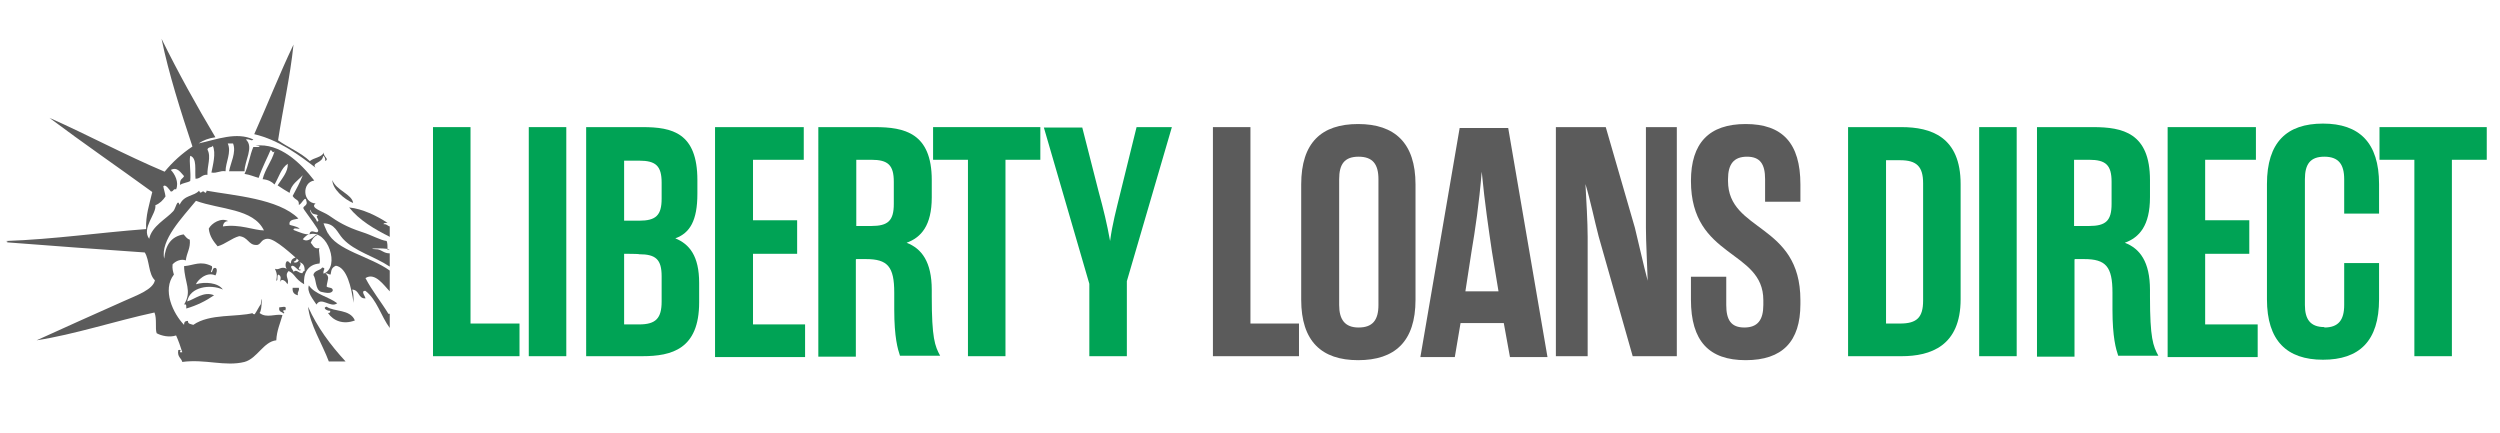
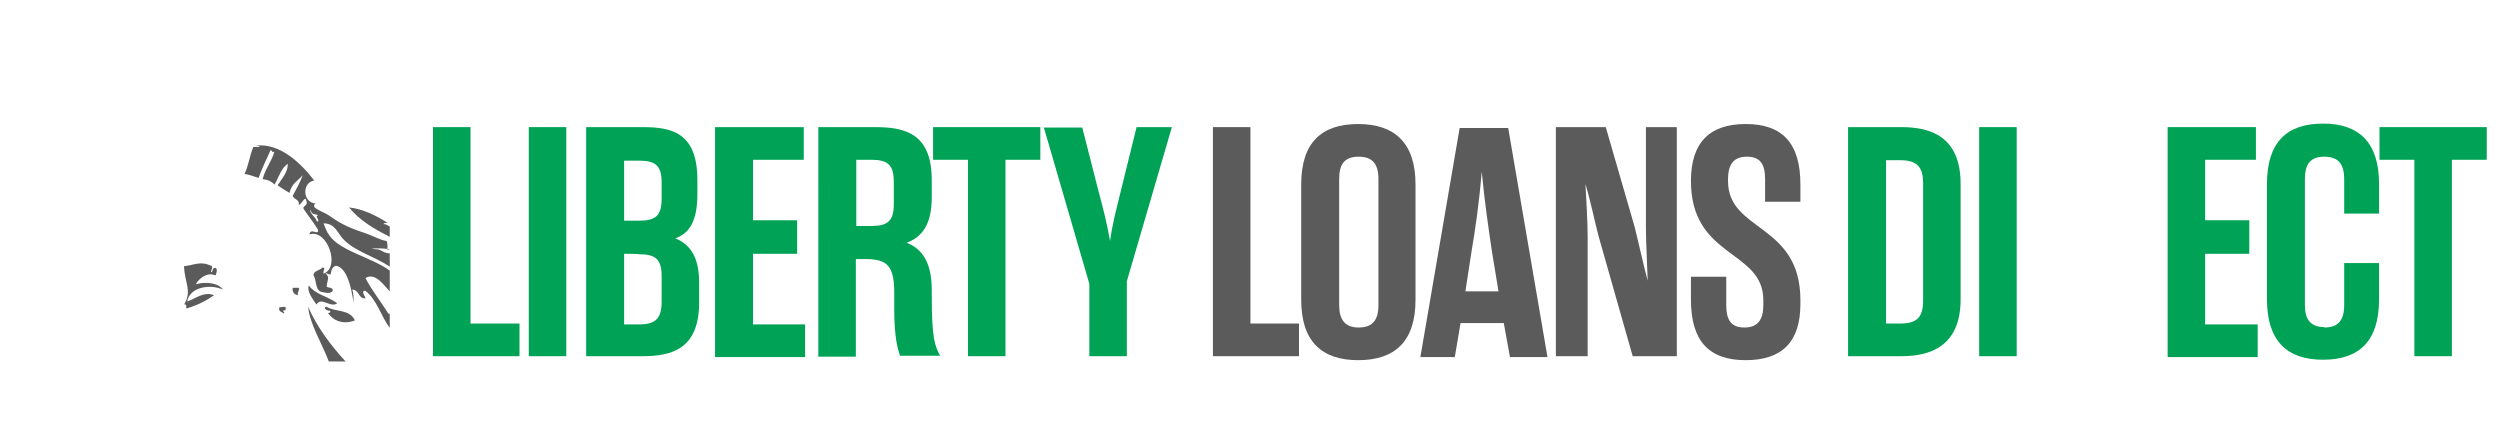
<svg xmlns="http://www.w3.org/2000/svg" id="Layer_1" version="1.1" viewBox="0 0 566.4 98.2">
  <defs>
    <style>
      .st0 {
        fill: #5b5b5b;
      }

      .st1 {
        fill: #00a355;
      }
    </style>
  </defs>
  <g>
-     <path class="st0" d="M75.3,40.8c0,2,2.6,4.3,4.7,5.2-.2-2-3.9-2.9-4.7-5.2Z" />
    <path class="st0" d="M88.3,53.6v-2.3c-.5-.1-.7-.6-1.4-.5,0-.3.4-.3.9-.3-2.4-1.6-5.7-3.2-8.7-3.5,2.3,2.9,5.7,4.9,9.3,6.7Z" />
    <path class="st0" d="M48,61.7c-.6,0,.3-.7,0-1.4-2.6-1.3-4-.2-6.3,0,.1,3.8,1.9,5.6,0,8.7.6-.2.5.3.5.9,2.4-.7,4.4-1.7,6.3-3-2.3-1-4.4.9-6.1,1.4.6-3.3,5.2-4,8.1-2.7-1.1-1.6-4.1-1.8-6.1-1.2.2-.7,2.3-3,4.4-2,.2-.2.6-1.6,0-1.7-.7-.1-.5.7-.9,1Z" />
    <path class="st0" d="M67.7,65.2h-1.4c-.1,1.1.4,1.5,1.2,1.7-.2-.9.4-.9.2-1.7Z" />
    <path class="st0" d="M73.9,69.5c-.9.3.3,1,.9.9.1.5-.2.5-.5.5,1.2,1.8,3.5,2.7,6.1,1.7-1.1-2.6-4.6-1.9-6.4-3.1Z" />
    <path class="st0" d="M69.8,69.5c.4,4,3.2,8.4,4.7,12.4h3.8c-3.4-3.7-6.4-7.7-8.5-12.4Z" />
-     <path class="st0" d="M1.3,54.6c11.1-.4,21.1-1.9,31.8-2.7-.1-3.2.7-5.4,1.4-8.4-7.7-5.6-15.7-11.1-23.3-16.8,8.8,3.9,17.1,8.4,26.1,12.2,1.8-2.2,3.9-4.1,6.3-5.7-2.6-7.8-5.4-16.6-7-24.4,3.8,7.7,7.9,15.1,12.2,22.3-1.5.2-2.8.7-3.8,1.4,4.1-.9,8.6-2.7,12.4-.9-.5.5-.7-.2-1.7,0,1.9,1.7-.3,4.8-.3,7.2h-3.5c.3-1.8,1.7-4.3.9-6.3h-1.2c.9,2-.5,4.3-.5,6.3-1.3-.2-1.8.5-3.2.3.3-1.6,1.1-4.4.3-6.1-.1.5-1.1.2-1.2.9.9,1.6-.1,3.8,0,5.7-1.3-.1-1.5.9-2.7.9-.2-1.9.4-4.7-1.2-5.2-.3,1.3.2,3.7,0,5.7-.6.4-1.6.4-2.3.9-.1-1.5.6-1.3.9-2-.7-.7-1.5-2.2-3-1.4.9.9,1.9,2.8,1.2,4.4-.7-.2-.5.5-1.2.5-.3-.4-1.2-1.8-1.7-1.2.1.7.4,1.5.5,2.3-.6.9-1.3,1.6-2.3,2,.3,1.9-3.2,5.2-1.4,7.6.6-2.9,3.9-4.5,5.5-6.3.5-.6.9-2.9,1.4-1.4,1-2.3,3.3-1.9,4.4-3.2.5,1.2.6-.5,1.4.5.2-.1.3-.2.3-.5,6.1,1.1,16.3,1.8,20.8,6.3-.7.3-2.2.1-2,1.4.2.2,1.6.3,2.3.9-.4.1-1.5-.3-1.4.3,1.3.5,2.9,1.2,3.5.9-.5.3-1,.7-1.4,1.2,1.5,1.1,3.1-1.6,3.2-.9-.7.3-1.1,1-1.4,1.7.6.6.7,1.5,2,1.2-.4.4.3,2.2,0,3.5-2.8.2-3.7,2.4-3.5,4.7-2.2-1.3-2-2.3-3.5-3-1.1,1.1.3,1.9-.3,3-.3-.7-1.3-1.5-1.7-.5.2-.7.4-1.3-.3-1.7-.5.2,0,1.4-.5,1.4.2-1.4.2-1.5-.3-2.7,1,.4,1.3-.7,2.7,0-.4-.3-.4-1.4,0-1.7.5-.1.5.4.9.5,0-.9.5-1.2,1.2-1.4.5,1-1.2.9-.3,1.2.5,0,.7-.2.9-.5-1.4-1.2-5.3-4.9-7-4.9s-1.5,1.5-2.7,1.4c-1.7,0-1.8-1.8-3.8-2-1.8.5-3.1,1.8-4.9,2.3-.9-1.1-1.8-2.2-2-4,.6-1.2,2.8-2.6,4.4-1.7-.7,0-1.1.4-1.2,1.2,3.8-.6,7.1.9,9.3.9-2.4-5-10-4.7-15.4-6.7-3.1,3.8-8.1,8.9-7.2,13.1.3-3,1.5-5,4.4-5.5.4.4.7,1,1.4,1.2.2,2-.7,2.9-.9,4.7-1-.4-2.3.1-3,.9-.1,1,.1,1.6.3,2.3-2.7,3.5-.2,8.8,2.3,11.4,0-.6.2-.9.9-.9-.1.7.6.7,1.2.9,3.7-2.6,9.9-1.7,13.6-2.7-.3,0-.2.3.3.3.5-.7.9-1.6,1.4-2.3.2-3.3.4,1.4-.3,2,1.6,1.3,3.7.1,5.2.5-.5,1.8-1.3,3.5-1.4,5.7-2.9.3-4.3,4.1-7.2,4.9-4.4,1.1-8.9-.7-14.1,0-.2-.9-1.2-1.1-.9-2.7,1.3-.2-.4.7.9.5-.4-1.3-.9-2.7-1.4-3.8-1.5.5-3.3.1-4.4-.5-.4-1.1.1-3.2-.5-4.7-8.8,1.9-18.2,5-26.7,6.3,6-2.7,13.2-6,19.8-8.9,2.9-1.3,6.6-2.6,7-4.7-1.5-1.4-1.2-4.6-2.3-6.3-10.4-.7-20.8-1.5-31.3-2.3.2,0,.2-.1.2-.2ZM68.2,61.1c-.5.7-1.2-.9-2-.9-.7.2.3,1,.3,1.4.7-.7,1.1.3,2,.3.1-.2.2-.5.5-.5.1-1.1-.3-1.8-1.2-2,1,.6-.9,1.6.3,1.7Z" />
    <path class="st0" d="M88.3,56.5c-1.2-.4-6.4-.2-2.7,0,1,.2,1.4.9,2.7.9v3c-3.6-2.4-7.9-3.4-10.6-6.3-1.3-1.4-1.8-3.5-4.4-3.5,0,.2,1.5,3.5.9,2,1.9,4.1,9.7,5.5,14.1,8.7v4.7c-1.3-1.3-3.3-4.4-5.5-3,1.5,2.9,3.5,5.3,5.2,8.1h.3v3.2c-2-2.7-2.9-6.4-5.5-8.4-1.2-.1,0,1.3,0,1.7-1.7.1-1.3-1.9-3-2,.3.7.3,1.7.3,3-.5-3.5-1.5-8-4-8.4-1.1.5-1,1.1-1.2,2-.5,0-.6-.3-1.2-.3,1.1.9.5,1.3.3,3,.3.4,1.4.1,1.4.9-.3.9-1.8.5-2.7.3-1.3-.5-1-2.8-1.7-3.8.2-1.1,1.6-1,2-1.7,1,.2.1.5.3,1.4,3.9-1.4.9-10.2-3.2-8.9.3-1.6,1.9.3,2-.9-.1-.4-1.9-2.9-3.2-4.7-.7-.9,1-.7.5-2-.2-1.4-1.1.9-1.7.9.1-1.3-.7-.9-1.4-2,1-1.9,1.5-2.7,2.3-4.7-1.1,1.2-2.6,2-3,4-1.5-.9-1.2-.7-2.7-1.7,1-1.6,2.4-3.1,2.3-4.9-1.5,1-2,3-3,4.7-.6-.6-1.4-1.1-2.7-1.2.6-2.4,2-3.9,2.7-6.3-.6.5-.3-.1-.9-.3-.6,1.5-1.9,3.9-2.7,6.3-1.1-.3-1.9-.7-3.2-.9.9-1.8,1.2-4.3,2-6.1h1.4c0-.3-.5-.2-.9-.3,5.5-.7,10.3,4,13.3,7.9-2.8.4-2.7,5,.3,5.2-1.4,1,1.7,1.8,3,2.7,2,1.4,3.9,2.6,7.6,3.8,2.2.7,4,1.8,5.5,2,.2.4.2,1.2.2,2ZM70.4,47.5c-.5.7,1.2,1.7,1.4,2.7,1-.1-.7-1.3.3-1.4-.5-.4-1.6,0-1.7-1.3Z" />
-     <path class="st0" d="M66.5,10.1c-3.2,6.7-5.9,13.6-8.9,20.3,5.6,1.3,10.4,4.9,13.9,7.6-1-1.2,1.6-1,1.7-2.7.4.2.5.6.5,1.2,1-.6-.6-1-.3-2-.5,1.2-2.3,1.2-3.2,2-2-1.9-4.9-3.1-7.2-4.7,1.1-7.3,2.7-14.1,3.5-21.7Z" />
    <path class="st0" d="M70,64.6c-.6,1.5,1,3.3,1.7,4.4,1.1-1.9,3.2.9,4.7-.3-2-1.5-5-2-6.4-4Z" />
    <path class="st0" d="M64.2,70.4c.1-.4.5.2.5-.3.3-1-.9-.4-1.4-.5-.3,1.1.6,1,.9,1.4.5-.1,0-.2,0-.5Z" />
  </g>
  <g>
    <path class="st1" d="M98.1,28.8h8.5v44.5h11.1v7.4h-19.6V28.8Z" />
    <path class="st1" d="M119.8,28.8h8.5v51.9h-8.5V28.8Z" />
    <path class="st1" d="M145.6,28.8c6.7,0,12.4,1.3,12.4,12v3.1c0,6.1-1.7,8.9-5,10.1,3.2,1.3,5.4,4,5.4,10.1v4.4c0,10.6-6.2,12.2-12.9,12.2h-12.7V28.8h12.7ZM144.8,50c3.8,0,5.1-1.2,5.1-5v-3.6c0-3.8-1.3-5-5.1-5h-3.4v13.6s3.4,0,3.4,0ZM141.4,57.4v16.1h3.4c3.8,0,5.1-1.4,5.1-5.2v-5.7c0-3.8-1.3-5-5.1-5,0-.1-3.4-.1-3.4-.1Z" />
    <path class="st1" d="M170.5,73.5h11.9v7.4h-20.4V28.8h20.1v7.4h-11.5v13.7h10v7.6h-10v16h-.1Z" />
    <path class="st1" d="M193.9,58.8v22h-8.5V28.8h12.8c6.7,0,12.9,1.3,12.9,12v3.9c0,6.4-2.4,9.1-5.7,10.3,3.4,1.3,5.7,4.3,5.7,10.7v1.5c0,9.4.7,11.2,1.9,13.4h-9.1c-.5-1.5-1.3-4.1-1.3-10.5v-3.8c0-5.9-1.5-7.6-6.4-7.6h-2.2ZM197.4,51.2c3.8,0,5.1-1.2,5.1-5v-5c0-3.8-1.3-5-5.1-5h-3.4v15h3.4Z" />
    <path class="st1" d="M235.7,36.2h-7.9v44.5h-8.5v-44.5h-7.9v-7.4h24.3v7.4h0Z" />
    <path class="st1" d="M257.5,28.8h8l-10.2,34.9v17h-8.5v-16.4l-10.3-35.4h8.7l3.7,14.5c1.1,4,1.9,7.3,2.6,11.2.5-3.8,1.4-7.1,2.4-11.2l3.6-14.6Z" />
    <path class="st0" d="M274.8,28.8h8.5v44.5h11v7.4h-19.5V28.8h0Z" />
    <path class="st0" d="M294.8,41.8c0-9.5,4.6-13.7,12.9-13.7s13,4.3,13,13.7v26.1c0,9.5-4.7,13.7-13,13.7s-12.9-4.3-12.9-13.7v-26.1ZM307.8,74.2c3.2,0,4.5-1.7,4.5-5.1v-28.5c0-3.4-1.3-5.1-4.5-5.1s-4.4,1.7-4.4,5.1v28.5c0,3.3,1.3,5.1,4.4,5.1Z" />
    <path class="st0" d="M340.8,73.2h-9.9l-1.3,7.7h-7.8l8.9-51.9h11l8.9,51.9h-8.5l-1.4-7.7ZM331.9,66h7.6l-1.5-9.1c-.7-4.8-1.6-10.7-2.3-18-.6,7.3-1.5,13.3-2.3,18l-1.4,9.1Z" />
    <path class="st0" d="M379.9,28.8v51.9h-10l-7.7-27.1c-.9-3.4-1.9-8.3-3-11.9.2,3.6.5,8.7.5,12v27h-7.2V28.8h11.3l6.6,22.8c.9,3.6,1.9,8.3,2.9,12-.1-3.6-.4-8.7-.4-12v-22.8h7Z" />
    <path class="st0" d="M391.1,69.1c0,3.4,1.1,5.1,4.1,5.1s4.3-1.7,4.3-5.1v-1.1c0-11.5-16.4-9.4-16.4-27h0c0-8.6,4.1-12.9,12.4-12.9s12.4,4.3,12.4,13.7v3.9h-8v-5.1c0-3.4-1.1-5.1-4.1-5.1s-4.3,1.7-4.3,5.1v.4c0,11.6,16.4,9.5,16.4,27v.9c0,8.5-4.1,12.7-12.4,12.7s-12.4-4.3-12.4-13.7v-5.2h8v6.4Z" />
    <path class="st1" d="M418.7,28.8h12.1c6.7,0,13.4,2.2,13.4,12.9v26.1c0,10.6-6.8,12.9-13.4,12.9h-12.1V28.8ZM427.3,36.2v37.1h3.2c3.8,0,5.2-1.4,5.2-5.2v-26.6c0-3.8-1.5-5.2-5.2-5.2h-3.2Z" />
    <path class="st1" d="M448.4,28.8h8.5v51.9h-8.5V28.8Z" />
-     <path class="st1" d="M470,58.8v22h-8.5V28.8h12.7c6.7,0,12.9,1.3,12.9,12v3.9c0,6.4-2.4,9.1-5.7,10.3,3.4,1.3,5.7,4.3,5.7,10.7v1.5c0,9.4.7,11.2,1.9,13.4h-9.1c-.5-1.5-1.3-4.1-1.3-10.5v-3.8c0-5.9-1.5-7.6-6.4-7.6h-2.1ZM473.3,51.2c3.8,0,5.1-1.2,5.1-5v-5c0-3.8-1.3-5-5.1-5h-3.4v15h3.4Z" />
    <path class="st1" d="M499.6,73.5h11.9v7.4h-20.4V28.8h20v7.4h-11.5v13.7h10v7.6h-10v16Z" />
    <path class="st1" d="M526.6,74.2c3.2,0,4.5-1.7,4.5-5.1v-9.5h7.9v8.2c0,9.5-4.5,13.7-12.7,13.7s-12.7-4.3-12.7-13.7v-26.1c0-9.5,4.5-13.7,12.7-13.7s12.7,4.3,12.7,13.7v6.7h-7.9v-7.8c0-3.4-1.3-5.1-4.5-5.1s-4.4,1.7-4.4,5.1v28.5c0,3.2,1.2,5,4.4,5Z" />
    <path class="st1" d="M563.4,36.2h-7.9v44.5h-8.5v-44.5h-7.9v-7.4h24.3v7.4Z" />
  </g>
</svg>